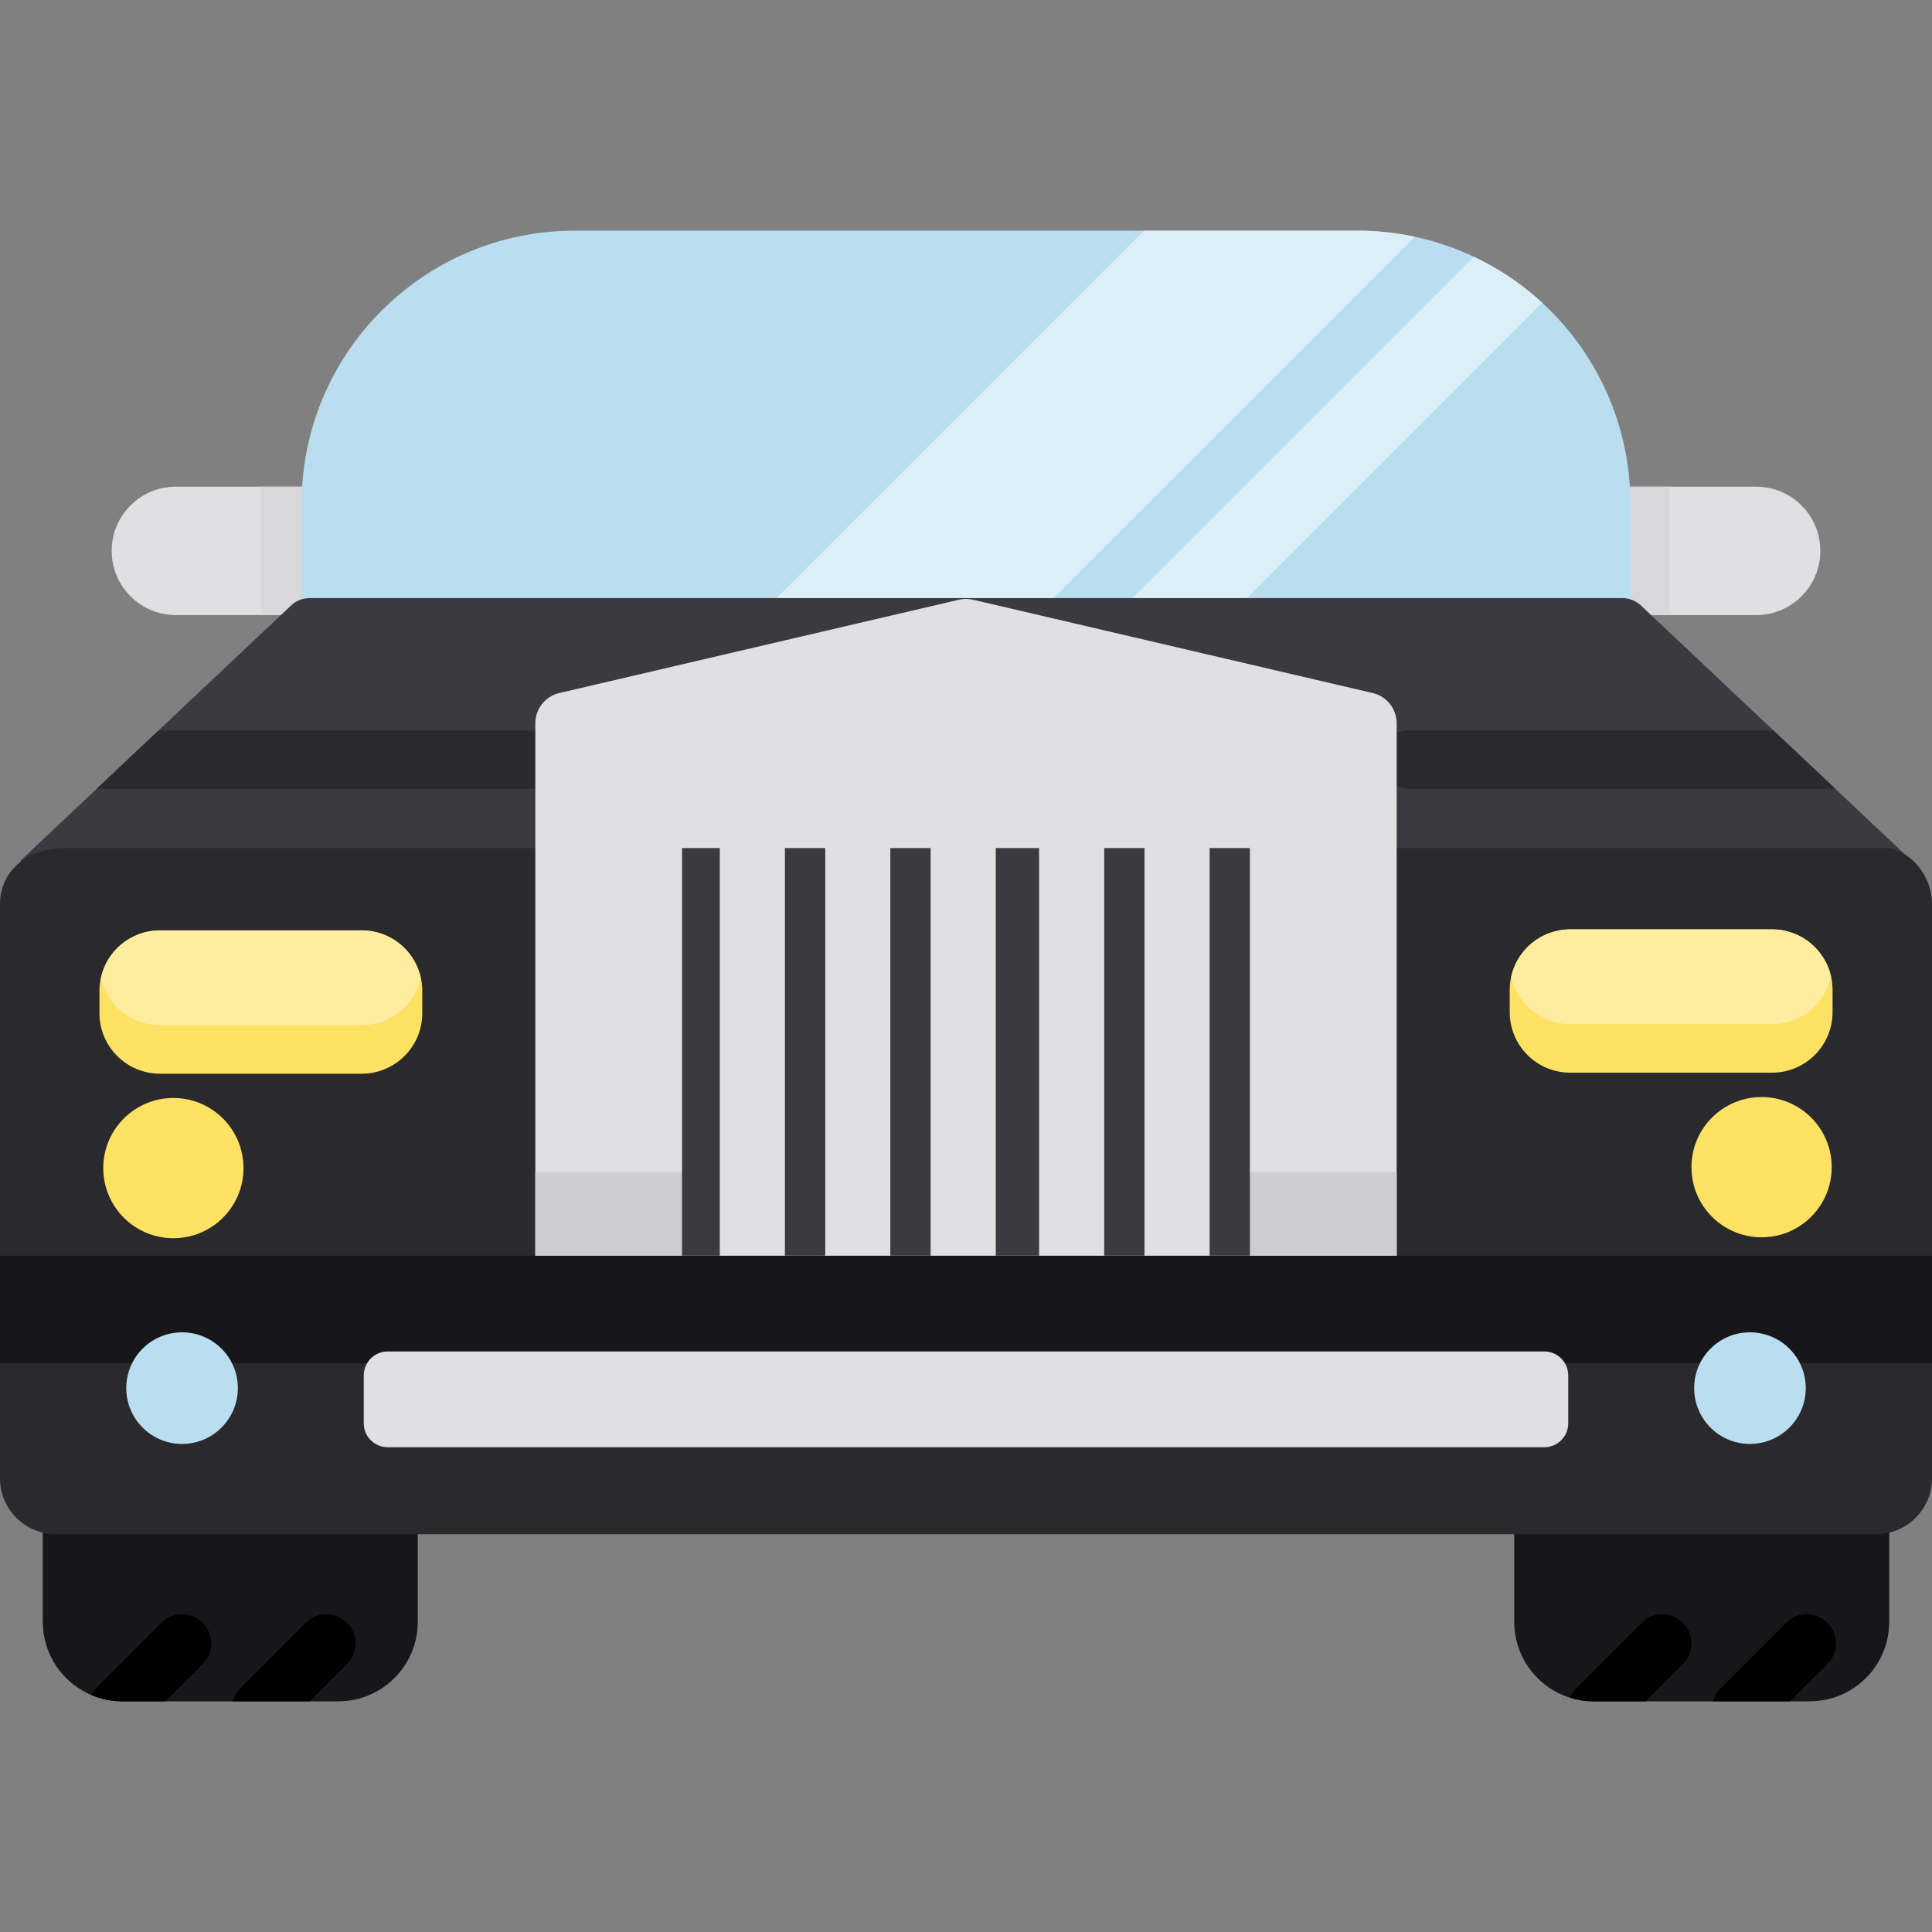
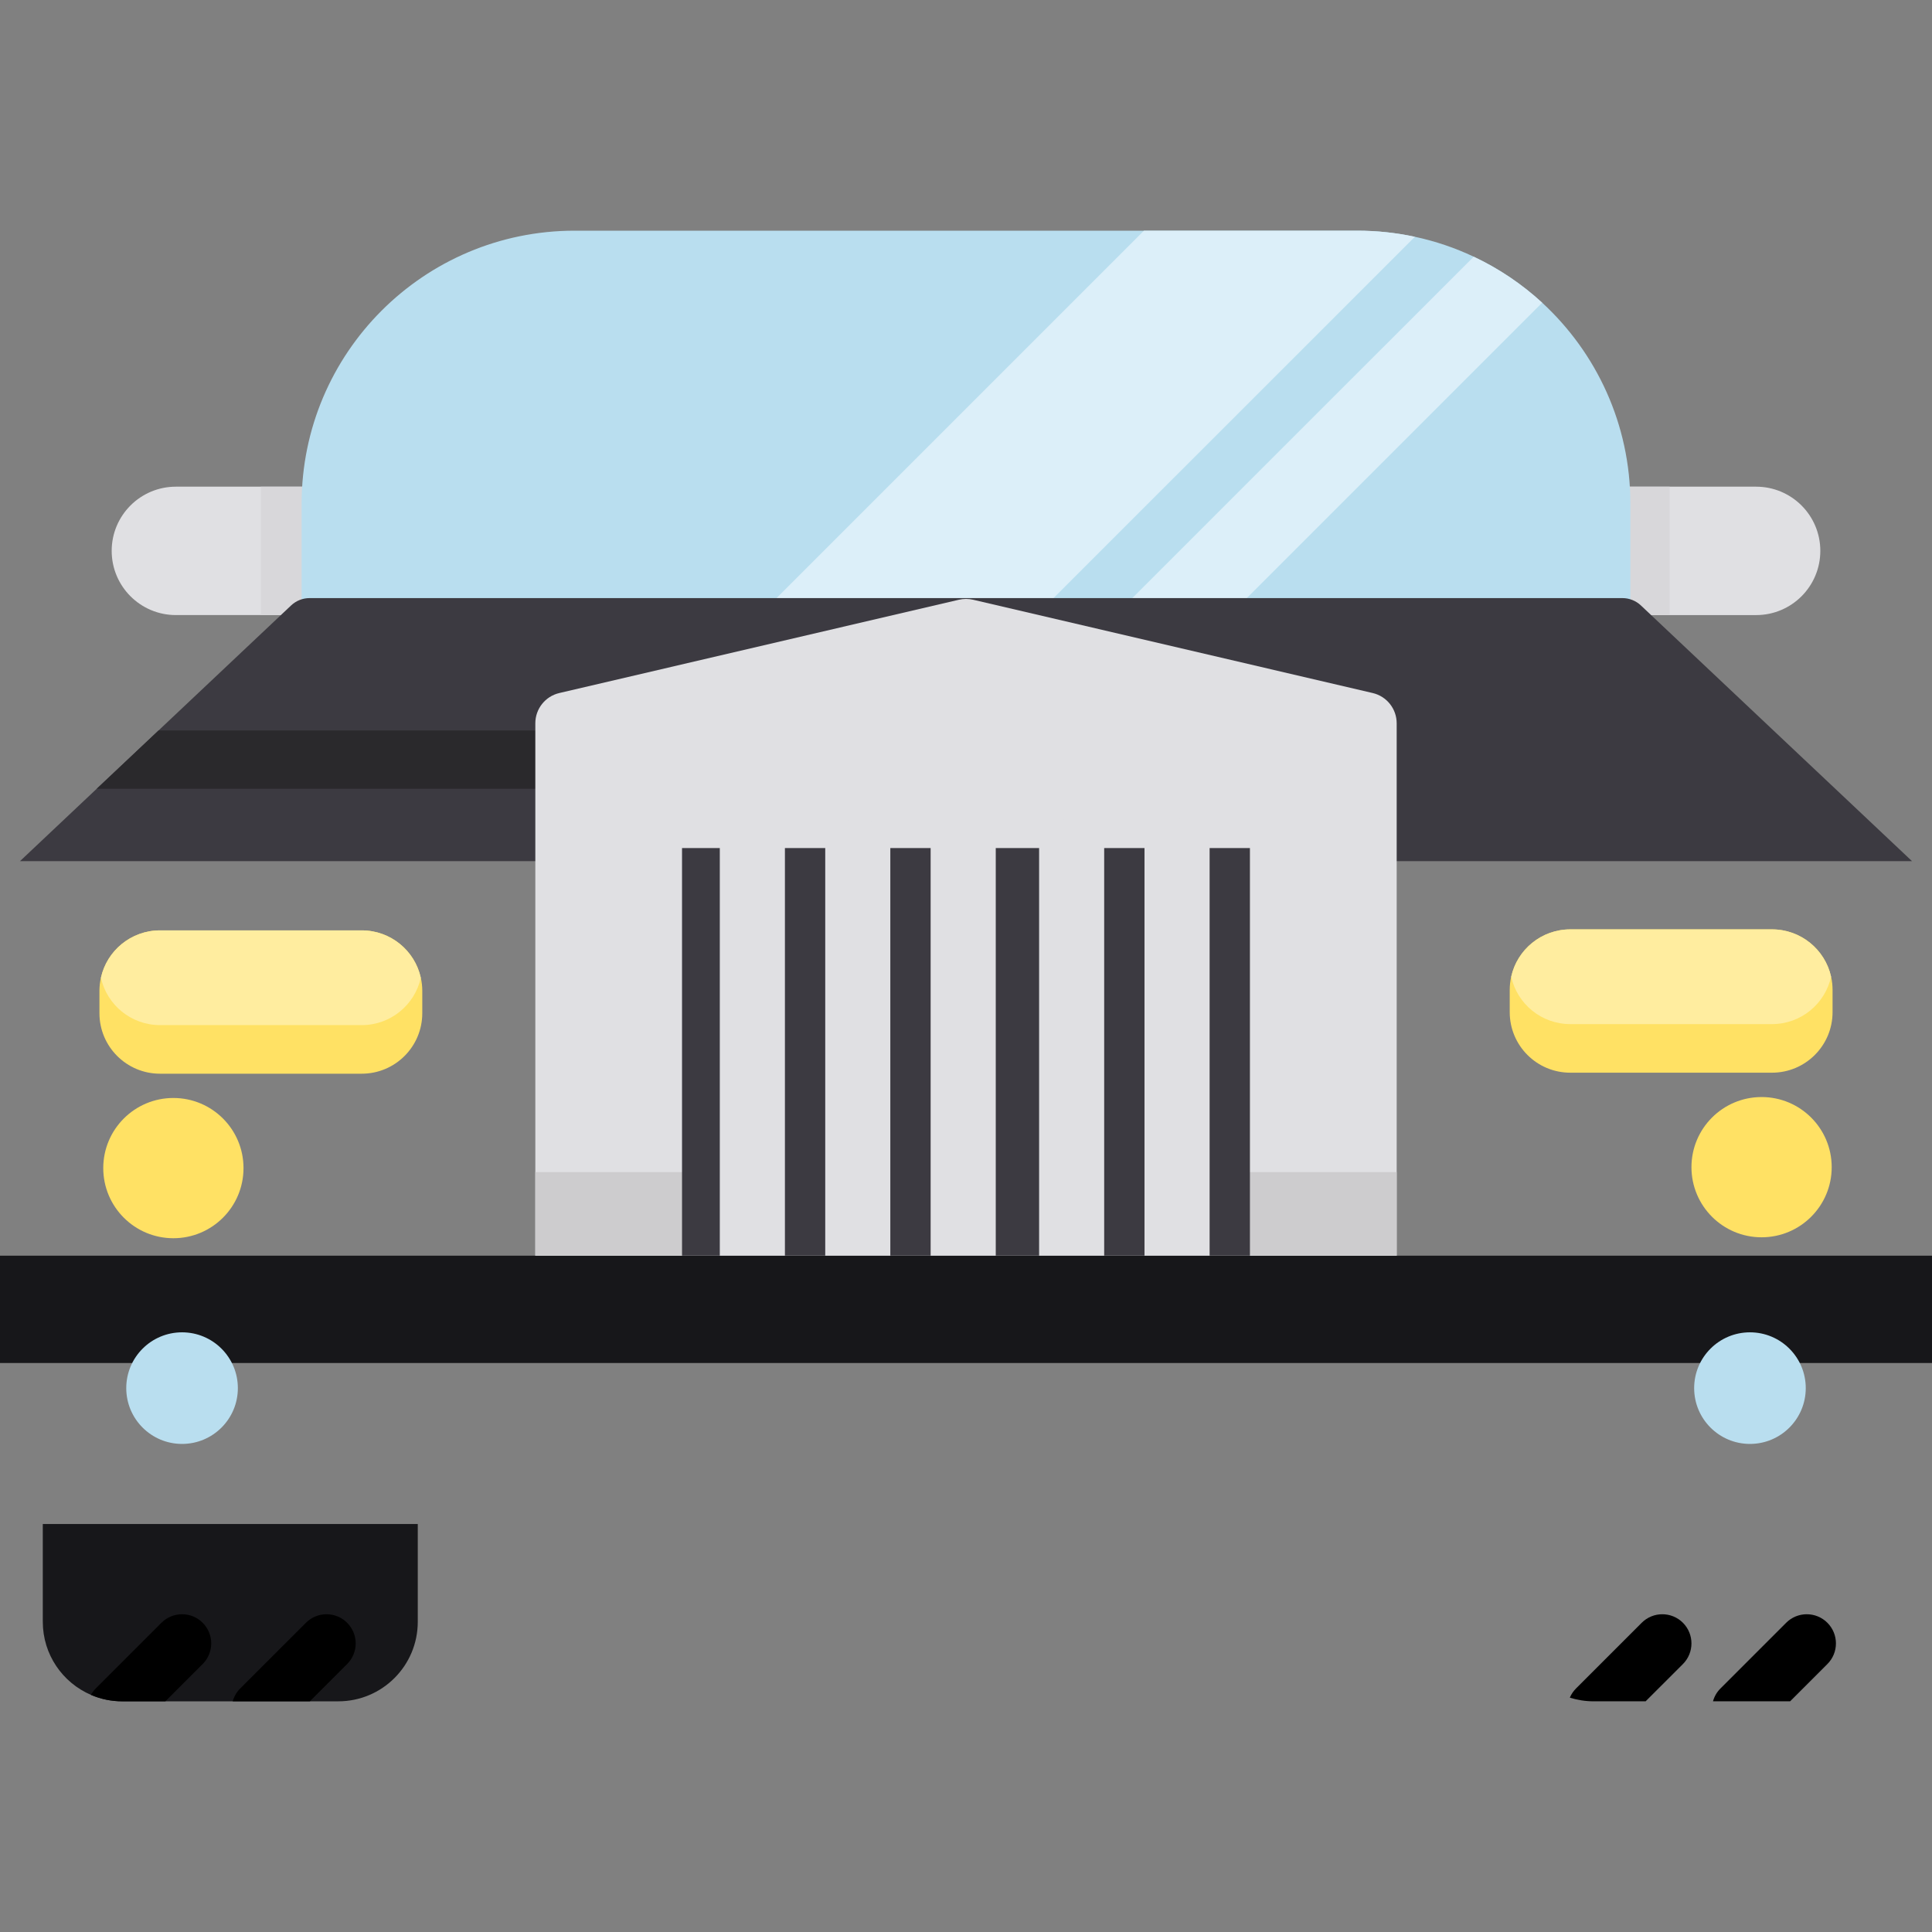
<svg xmlns="http://www.w3.org/2000/svg" id="Layer_1" x="0px" y="0px" viewBox="0 0 512 512" style="enable-background:new 0 0 512 512;" xml:space="preserve">
  <rect x="0" y="0" width="512" height="512" fill="#808080" stroke="none" />
  <path style="fill:#E0E0E3;" d="M482.403,145.985c0,4.698-1.906,8.952-4.976,12.033c-3.08,3.08-7.335,4.986-12.033,4.986h-38.838 v-34.027h38.838C474.79,128.977,482.403,136.589,482.403,145.985z" />
  <rect x="426.557" y="128.979" style="fill:#D8D7DA;" width="15.906" height="34.027" />
  <path style="fill:#E0E0E3;" d="M46.61,128.975h38.832v34.025H46.61c-9.396,0-17.012-7.617-17.012-17.012l0,0 C29.597,136.592,37.213,128.975,46.61,128.975z" />
  <rect x="69.135" y="128.979" style="fill:#D8D7DA;" width="15.906" height="34.027" />
  <path style="fill:#B9DEEF;" d="M432.068,133.503v28.443H79.932v-28.443c0-39.971,32.399-72.37,72.37-72.37h207.396 c5.233,0,10.333,0.556,15.257,1.617c5.45,1.164,10.673,2.946,15.597,5.275c6.665,3.142,12.785,7.273,18.142,12.197 C423.064,93.461,432.068,112.437,432.068,133.503z" />
  <g>
    <path style="fill:#DCEFF9;" d="M408.693,80.223l-81.724,81.724H296.62l93.932-93.922C397.217,71.167,403.336,75.298,408.693,80.223  z" />
    <path style="fill:#DCEFF9;" d="M374.955,62.75l-99.206,99.196h-73.4L303.162,61.133h56.536  C364.931,61.133,370.031,61.69,374.955,62.75z" />
  </g>
  <g>
-     <path style="fill:#17171A;" d="M500.658,403.88V429.8c0,11.631-9.426,21.067-21.067,21.067h-57.247  c-2.205,0-4.327-0.34-6.325-0.968c-8.54-2.689-14.732-10.673-14.732-20.099V403.88H500.658z" />
    <path style="fill:#17171A;" d="M110.714,403.88V429.8c0,11.631-9.426,21.067-21.057,21.067H32.409c-2.957,0-5.769-0.608-8.314-1.71  c-7.5-3.224-12.754-10.683-12.754-19.357V403.88H110.714z" />
  </g>
  <path style="fill:#3C3A41;" d="M506.705,228.213H5.295l20.336-19.182l16.39-15.453l35.124-33.13c1.326-1.251,3.08-1.948,4.904-1.948 H429.95c1.823,0,3.578,0.696,4.904,1.948l35.124,33.13l16.39,15.453L506.705,228.213z" />
  <g>
    <path style="fill:#2A292C;" d="M149.593,201.306c0,4.265-3.461,7.726-7.726,7.726H25.631l16.39-15.453h99.845  C146.131,193.579,149.593,197.04,149.593,201.306z" />
-     <path style="fill:#2A292C;" d="M486.369,209.032H373.286c-4.275,0-7.726-3.461-7.726-7.726s3.451-7.726,7.726-7.726h96.693  L486.369,209.032z" />
-     <path style="fill:#2A292C;" d="M497.195,406.577H14.805C6.628,406.577,0,399.949,0,391.773V239.554  c0-8.177,6.628-14.805,17.143-14.805h482.391c5.838,0,12.466,6.628,12.466,14.805v152.219  C512,399.949,505.372,406.577,497.195,406.577z" />
  </g>
  <rect y="332.769" style="fill:#17171A;" width="512" height="28.444" />
  <path style="fill:#E0E0E3;" d="M370.134,191.683v141.083H141.866V191.683c0-3.832,2.637-7.16,6.367-8.025l105.892-24.724 c1.236-0.288,2.514-0.288,3.75,0l105.892,24.724C367.496,184.523,370.134,187.85,370.134,191.683z" />
  <rect x="141.866" y="310.62" style="fill:#CDCCCE;" width="228.268" height="22.149" />
  <rect x="180.745" y="224.744" style="fill:#3C3A41;" width="150.499" height="108.014" />
  <g>
    <path style="fill:#E0E0E3;" d="M208.012,224.753v108.014h-17.257V224.753c0-4.265,3.864-7.726,8.624-7.726  C204.148,217.026,208.012,220.487,208.012,224.753z" />
    <path style="fill:#E0E0E3;" d="M235.943,224.753v108.014h-17.246V224.753c0-4.265,3.853-7.726,8.624-7.726  C232.08,217.026,235.943,220.487,235.943,224.753z" />
    <path style="fill:#E0E0E3;" d="M292.62,224.753v108.014h-17.246V224.753c0-4.265,3.864-7.726,8.624-7.726  C288.756,217.026,292.62,220.487,292.62,224.753z" />
    <path style="fill:#E0E0E3;" d="M320.561,224.753v108.014h-17.257V224.753c0-4.265,3.864-7.726,8.624-7.726  C316.697,217.026,320.561,220.487,320.561,224.753z" />
    <path style="fill:#E0E0E3;" d="M263.886,224.753v108.014h-17.257V224.753c0-4.265,3.864-7.726,8.624-7.726  C260.022,217.026,263.886,220.487,263.886,224.753z" />
  </g>
  <g>
    <path style="fill:#FFE164;" d="M485.648,262.333v5.893c0,8.87-7.191,16.05-16.05,16.05h-53.456c-8.87,0-16.05-7.18-16.05-16.05  v-5.893c0-1.195,0.134-2.369,0.391-3.492c1.586-7.18,7.994-12.548,15.659-12.548h53.456c7.665,0,14.072,5.367,15.659,12.548  C485.514,259.963,485.648,261.137,485.648,262.333z" />
    <circle style="fill:#FFE164;" cx="466.837" cy="309.312" r="18.584" />
    <path style="fill:#FFE164;" d="M111.909,262.601v5.903c0,8.86-7.18,16.04-16.05,16.04H42.402c-8.86,0-16.05-7.18-16.05-16.04  v-5.903c0-1.195,0.134-2.359,0.391-3.482c1.576-7.18,7.994-12.558,15.659-12.558h53.456c7.675,0,14.083,5.378,15.659,12.558  C111.775,260.241,111.909,261.405,111.909,262.601z" />
  </g>
  <g>
    <path style="fill:#FFED9F;" d="M485.257,258.84c-1.586,7.191-7.994,12.558-15.659,12.558h-53.456  c-7.665,0-14.072-5.367-15.659-12.558c1.586-7.18,7.994-12.548,15.659-12.548h53.456  C477.262,246.293,483.67,251.661,485.257,258.84z" />
    <path style="fill:#FFED9F;" d="M111.517,259.118c-1.586,7.18-7.994,12.548-15.659,12.548H42.402  c-7.665,0-14.072-5.367-15.659-12.548c1.576-7.18,7.994-12.558,15.659-12.558h53.456  C103.533,246.56,109.941,251.938,111.517,259.118z" />
  </g>
  <circle style="fill:#FFE164;" cx="45.949" cy="309.559" r="18.584" />
-   <path style="fill:#E0E0E3;" d="M409.254,383.534H102.746c-3.502,0-6.341-2.839-6.341-6.341V364.49c0-3.502,2.839-6.341,6.341-6.341 h306.509c3.502,0,6.341,2.839,6.341,6.341v12.703C415.595,380.695,412.756,383.534,409.254,383.534z" />
  <g>
    <circle style="fill:#B9DEEF;" cx="463.757" cy="367.867" r="14.788" />
    <circle style="fill:#B9DEEF;" cx="48.247" cy="367.867" r="14.788" />
  </g>
  <path d="M53.714,440.986l-9.89,9.879H32.409c-2.957,0-5.769-0.608-8.314-1.71c0.34-0.608,0.773-1.185,1.288-1.7l17.4-17.4 c3.018-3.018,7.912-3.018,10.93,0C56.732,433.075,56.732,437.968,53.714,440.986z" />
  <path d="M91.995,440.986l-9.879,9.879H61.677c0.34-1.247,1.01-2.431,1.988-3.41l17.41-17.4c3.008-3.018,7.901-3.018,10.92,0 C95.014,433.075,95.014,437.968,91.995,440.986z" />
  <path d="M445.996,440.986l-9.89,9.879h-13.763c-2.205,0-4.327-0.34-6.325-0.968c0.371-0.886,0.927-1.72,1.648-2.442l17.4-17.4 c3.018-3.018,7.912-3.018,10.93,0C449.004,433.075,449.004,437.968,445.996,440.986z" />
  <path d="M484.278,440.986l-9.879,9.879H453.96c0.34-1.247,0.999-2.431,1.988-3.41l17.4-17.4c3.018-3.018,7.912-3.018,10.93,0 C487.296,433.075,487.296,437.968,484.278,440.986z" />
  <g />
  <g />
  <g />
  <g />
  <g />
  <g />
  <g />
  <g />
  <g />
  <g />
  <g />
  <g />
  <g />
  <g />
  <g />
</svg>